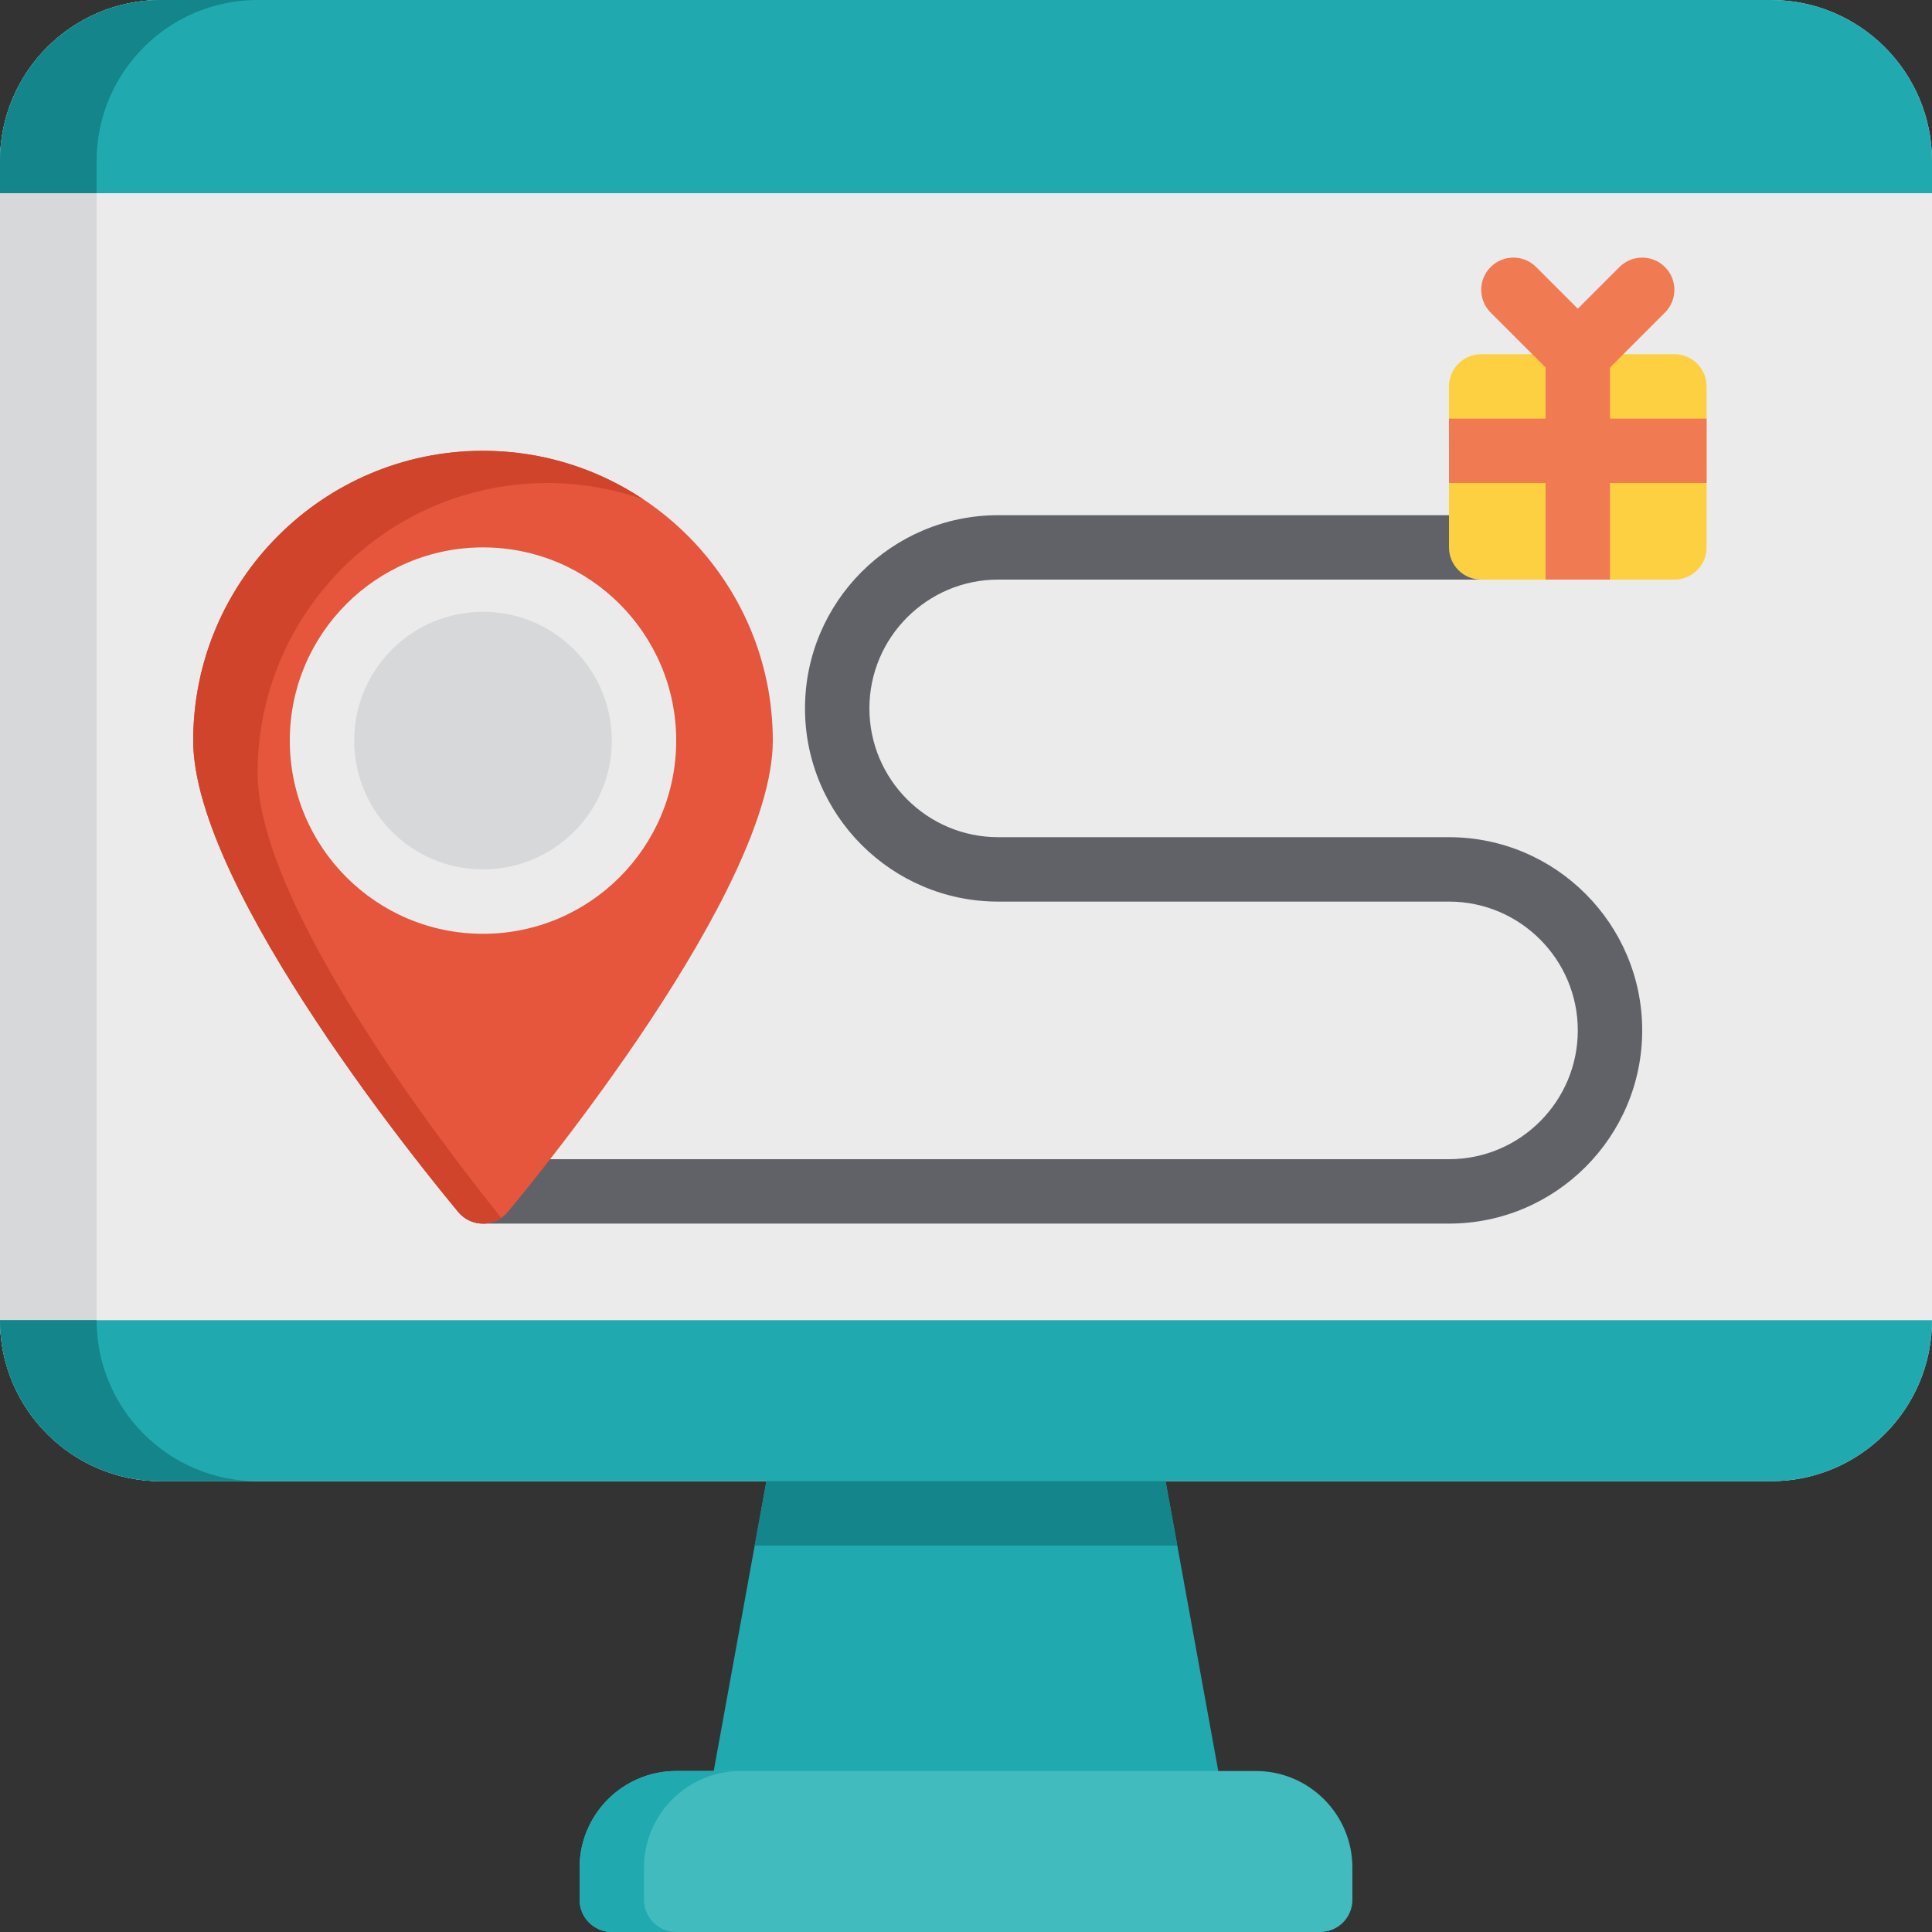
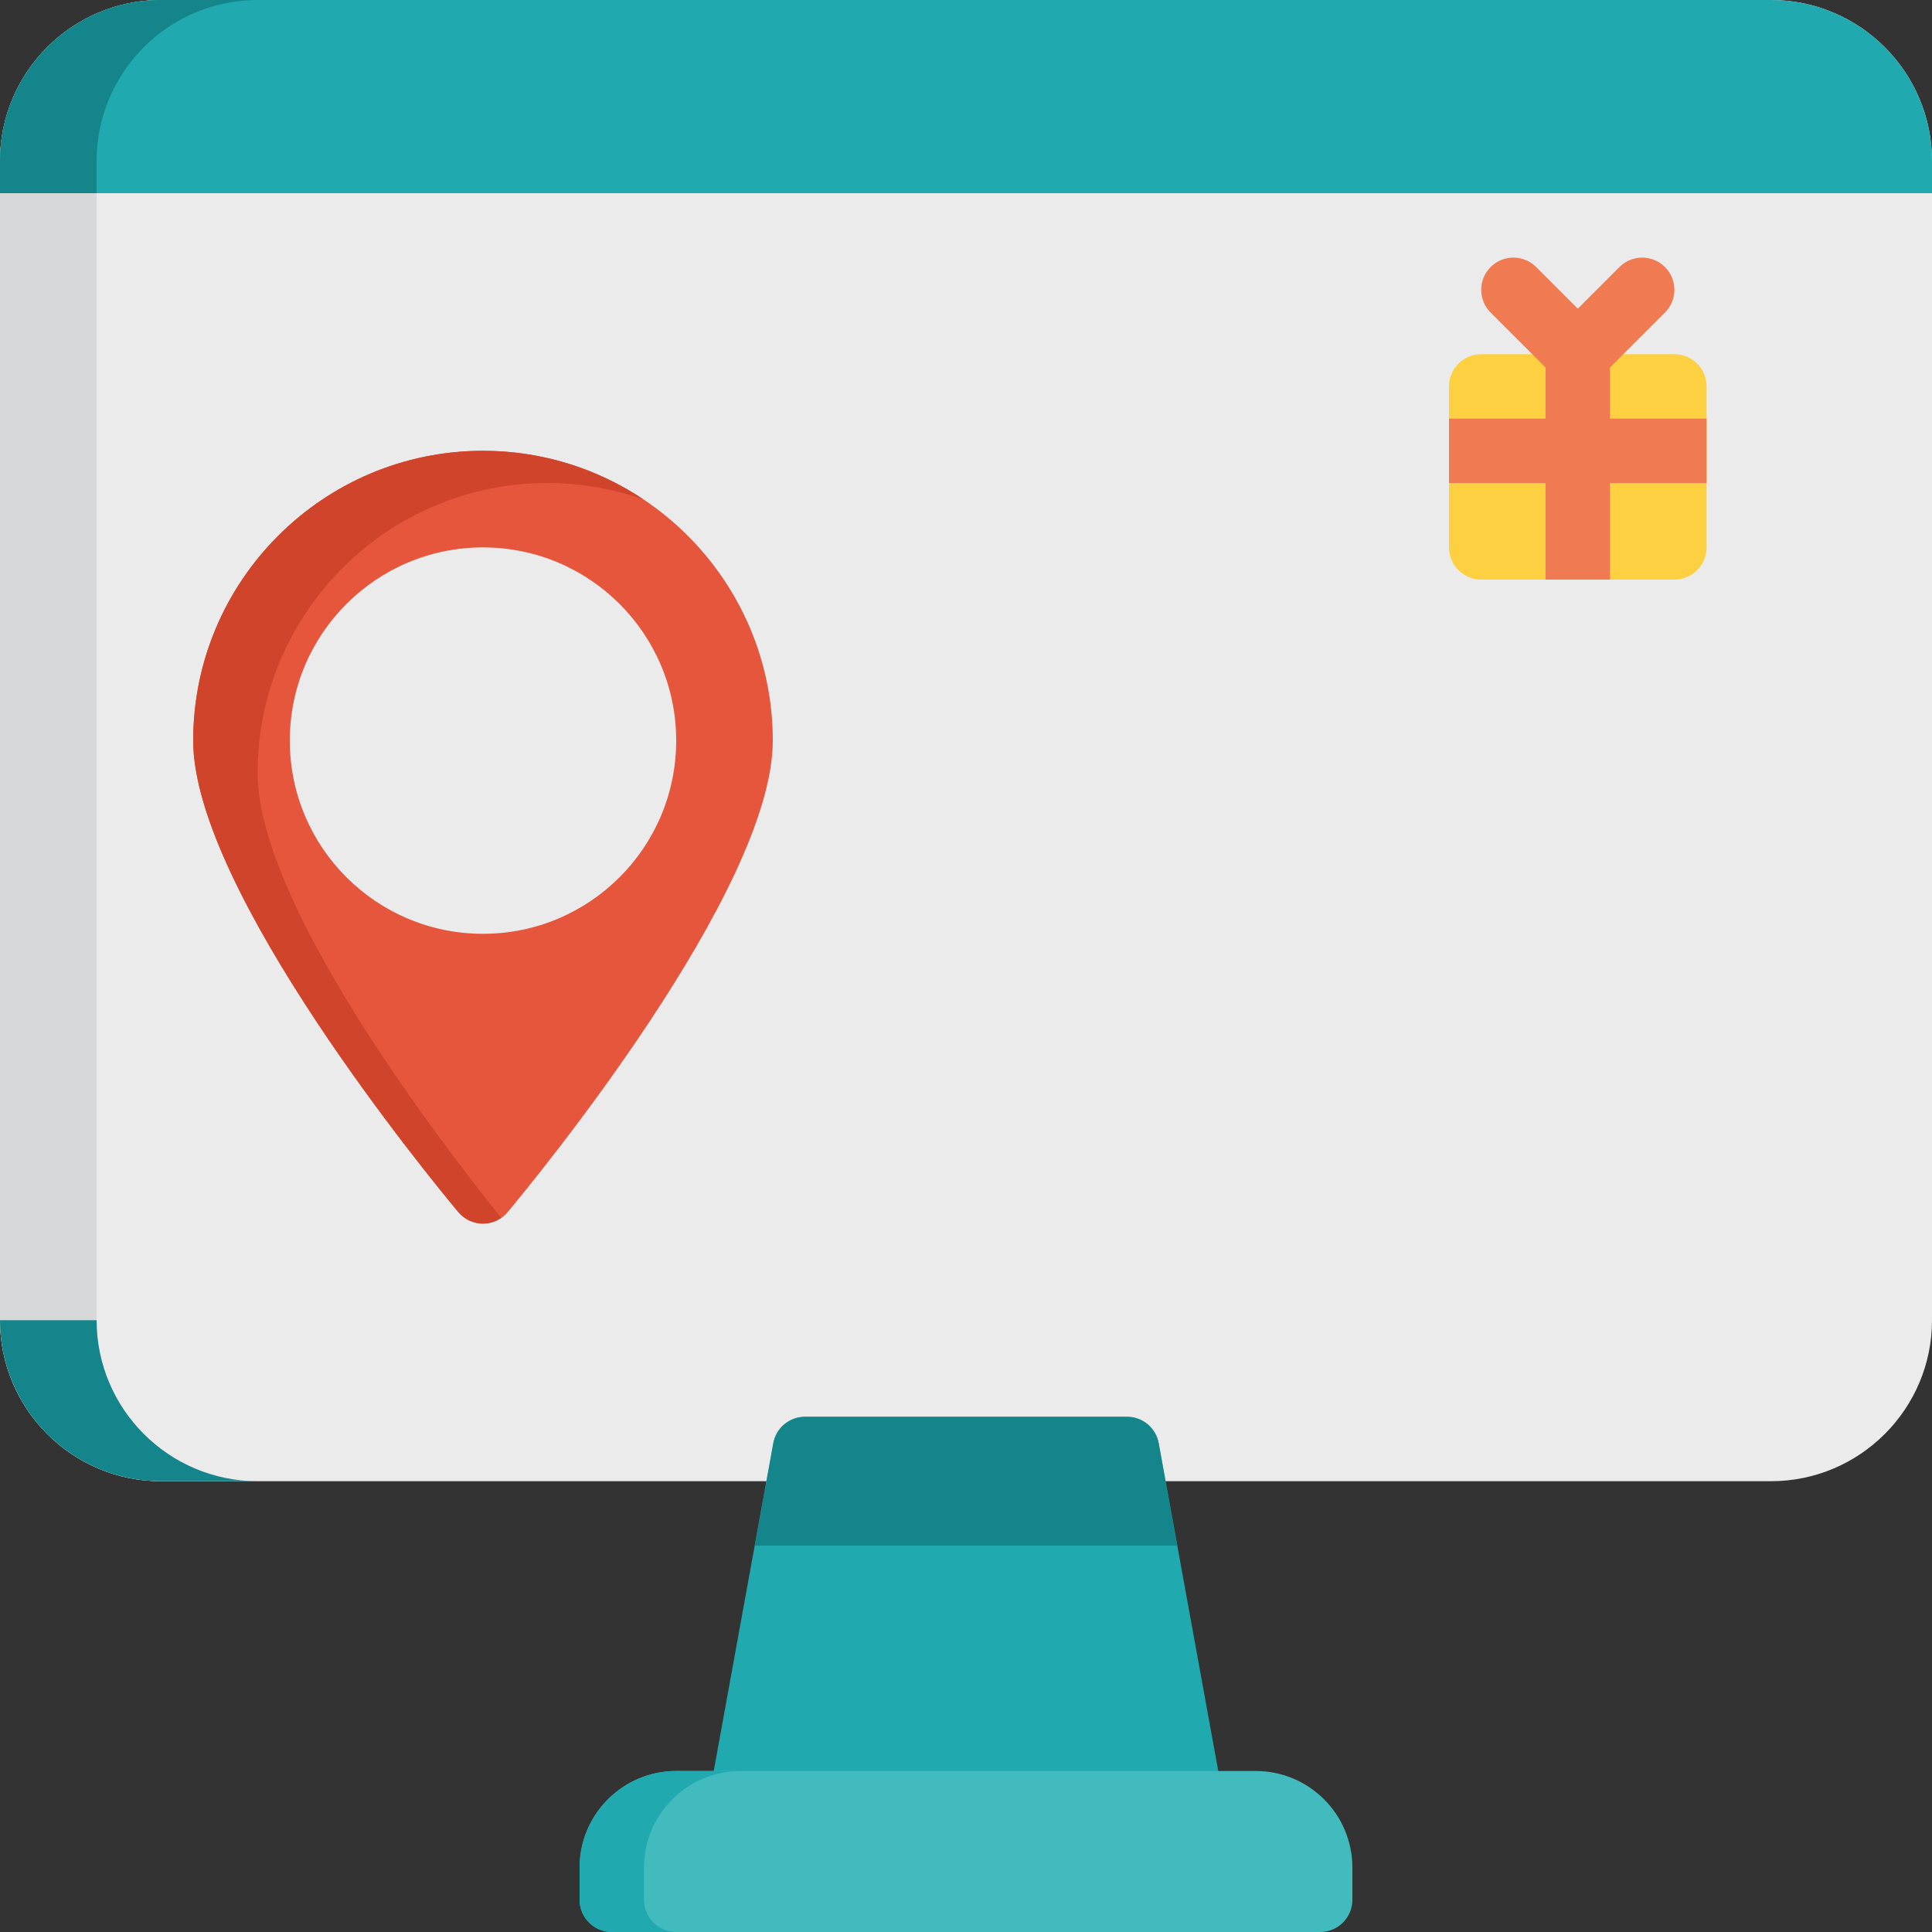
<svg xmlns="http://www.w3.org/2000/svg" height="800px" width="800px" version="1.1" id="Layer_1" viewBox="0 0 512 512" xml:space="preserve" fill="#000000">
  <rect x="0" y="0" width="512" height="512" fill="#333333" stroke="none" />
  <g id="SVGRepo_bgCarrier" stroke-width="0" />
  <g id="SVGRepo_tracerCarrier" stroke-linecap="round" stroke-linejoin="round" />
  <g id="SVGRepo_iconCarrier">
    <path style="fill:#EBEBEC;" d="M469.333,0H42.667C19.14,0,0,19.14,0,42.667v307.2c0,23.526,19.14,42.667,42.667,42.667h426.667 c23.526,0,42.667-19.14,42.667-42.667v-307.2C512,19.14,492.86,0,469.333,0z" />
    <path style="fill:#D7D8D9;" d="M25.6,349.867v-307.2C25.6,19.14,44.74,0,68.267,0h-25.6C19.14,0,0,19.14,0,42.667v307.2 c0,23.526,19.14,42.667,42.667,42.667h25.6C44.74,392.533,25.6,373.393,25.6,349.867z" />
    <path style="fill:#20AAB0;" d="M324.129,476.34l-17.067-93.867c-0.737-4.058-4.272-7.007-8.396-7.007h-85.333 c-4.124,0-7.658,2.949-8.396,7.007l-17.067,93.867c-0.452,2.49,0.223,5.051,1.844,6.994c1.621,1.943,4.021,3.066,6.551,3.066 h119.467c2.53,0,4.93-1.123,6.551-3.066C323.906,481.392,324.581,478.83,324.129,476.34z" />
    <path style="fill:#14858A;" d="M307.062,382.474c-0.737-4.058-4.272-7.007-8.396-7.007h-85.333c-4.124,0-7.658,2.949-8.396,7.007 l-4.932,27.126h111.989L307.062,382.474z" />
    <path style="fill:#41BBBE;" d="M332.8,469.333H179.2c-14.115,0-25.6,11.485-25.6,25.6v8.533c0,4.713,3.821,8.533,8.533,8.533 h187.733c4.713,0,8.533-3.821,8.533-8.533v-8.533C358.4,480.818,346.915,469.333,332.8,469.333z" />
    <g>
      <path style="fill:#20AAB0;" d="M170.667,503.467v-8.533c0-14.115,11.485-25.6,25.6-25.6H179.2c-14.115,0-25.6,11.485-25.6,25.6 v8.533c0,4.713,3.821,8.533,8.533,8.533H179.2C174.487,512,170.667,508.179,170.667,503.467z" />
      <path style="fill:#20AAB0;" d="M512,42.667C512,19.14,492.86,0,469.333,0H42.667C19.14,0,0,19.14,0,42.667V51.2h512V42.667z" />
-       <path style="fill:#20AAB0;" d="M42.667,392.533h426.667c23.526,0,42.667-19.14,42.667-42.667H0 C0,373.393,19.14,392.533,42.667,392.533z" />
    </g>
    <g>
      <path style="fill:#14858A;" d="M68.267,0h-25.6C19.14,0,0,19.14,0,42.667V51.2h25.6v-8.533C25.6,19.14,44.74,0,68.267,0z" />
      <path style="fill:#14858A;" d="M25.6,349.867H0c0,23.526,19.14,42.667,42.667,42.667h25.6C44.74,392.533,25.6,373.393,25.6,349.867 z" />
    </g>
-     <path style="fill:#606268;" d="M384,324.267H128c-4.713,0-8.533-3.821-8.533-8.533c0-4.713,3.821-8.533,8.533-8.533h256 c18.821,0,34.133-15.312,34.133-34.133S402.821,238.933,384,238.933H264.533c-28.231,0-51.2-22.969-51.2-51.2s22.969-51.2,51.2-51.2 h153.6c4.713,0,8.533,3.821,8.533,8.533c0,4.713-3.821,8.533-8.533,8.533h-153.6c-18.821,0-34.133,15.312-34.133,34.133 s15.312,34.133,34.133,34.133H384c28.231,0,51.2,22.969,51.2,51.2S412.232,324.267,384,324.267z" />
    <path style="fill:#E5563C;" d="M128,119.467c-42.348,0-76.8,34.452-76.8,76.8c0,39.652,63.059,116.324,70.25,124.936 c1.621,1.941,4.021,3.065,6.55,3.065c2.529,0,4.929-1.123,6.55-3.065c7.19-8.611,70.25-85.283,70.25-124.936 C204.8,153.919,170.348,119.467,128,119.467z" />
    <path style="fill:#CF442B;" d="M68.267,204.8c0-42.348,34.452-76.8,76.8-76.8c8.924,0,17.49,1.547,25.465,4.357 c-12.186-8.135-26.812-12.891-42.531-12.891c-42.348,0-76.8,34.452-76.8,76.8c0,39.652,63.059,116.324,70.25,124.936 c1.621,1.941,4.021,3.065,6.55,3.065c1.742,0,3.414-0.543,4.821-1.508C115.417,301.055,68.267,239.089,68.267,204.8z" />
    <circle style="fill:#EBEBEC;" cx="128" cy="196.267" r="51.2" />
-     <circle style="fill:#D7D8D9;" cx="128" cy="196.267" r="34.133" />
    <path style="fill:#FDD042;" d="M443.733,93.867h-51.2c-4.713,0-8.533,3.821-8.533,8.533v42.667c0,4.713,3.821,8.533,8.533,8.533 h51.2c4.713,0,8.533-3.821,8.533-8.533V102.4C452.267,97.687,448.446,93.867,443.733,93.867z" />
    <path style="fill:#F07B52;" d="M426.667,110.933V97.402l14.567-14.567c3.332-3.333,3.332-8.735,0-12.068 c-3.333-3.331-8.735-3.331-12.068,0l-11.033,11.034l-11.033-11.034c-3.333-3.331-8.735-3.331-12.068,0 c-3.332,3.333-3.332,8.735,0,12.068L409.6,97.402v13.532H384V128h25.6v25.6h17.067V128h25.6v-17.067H426.667z" />
  </g>
</svg>